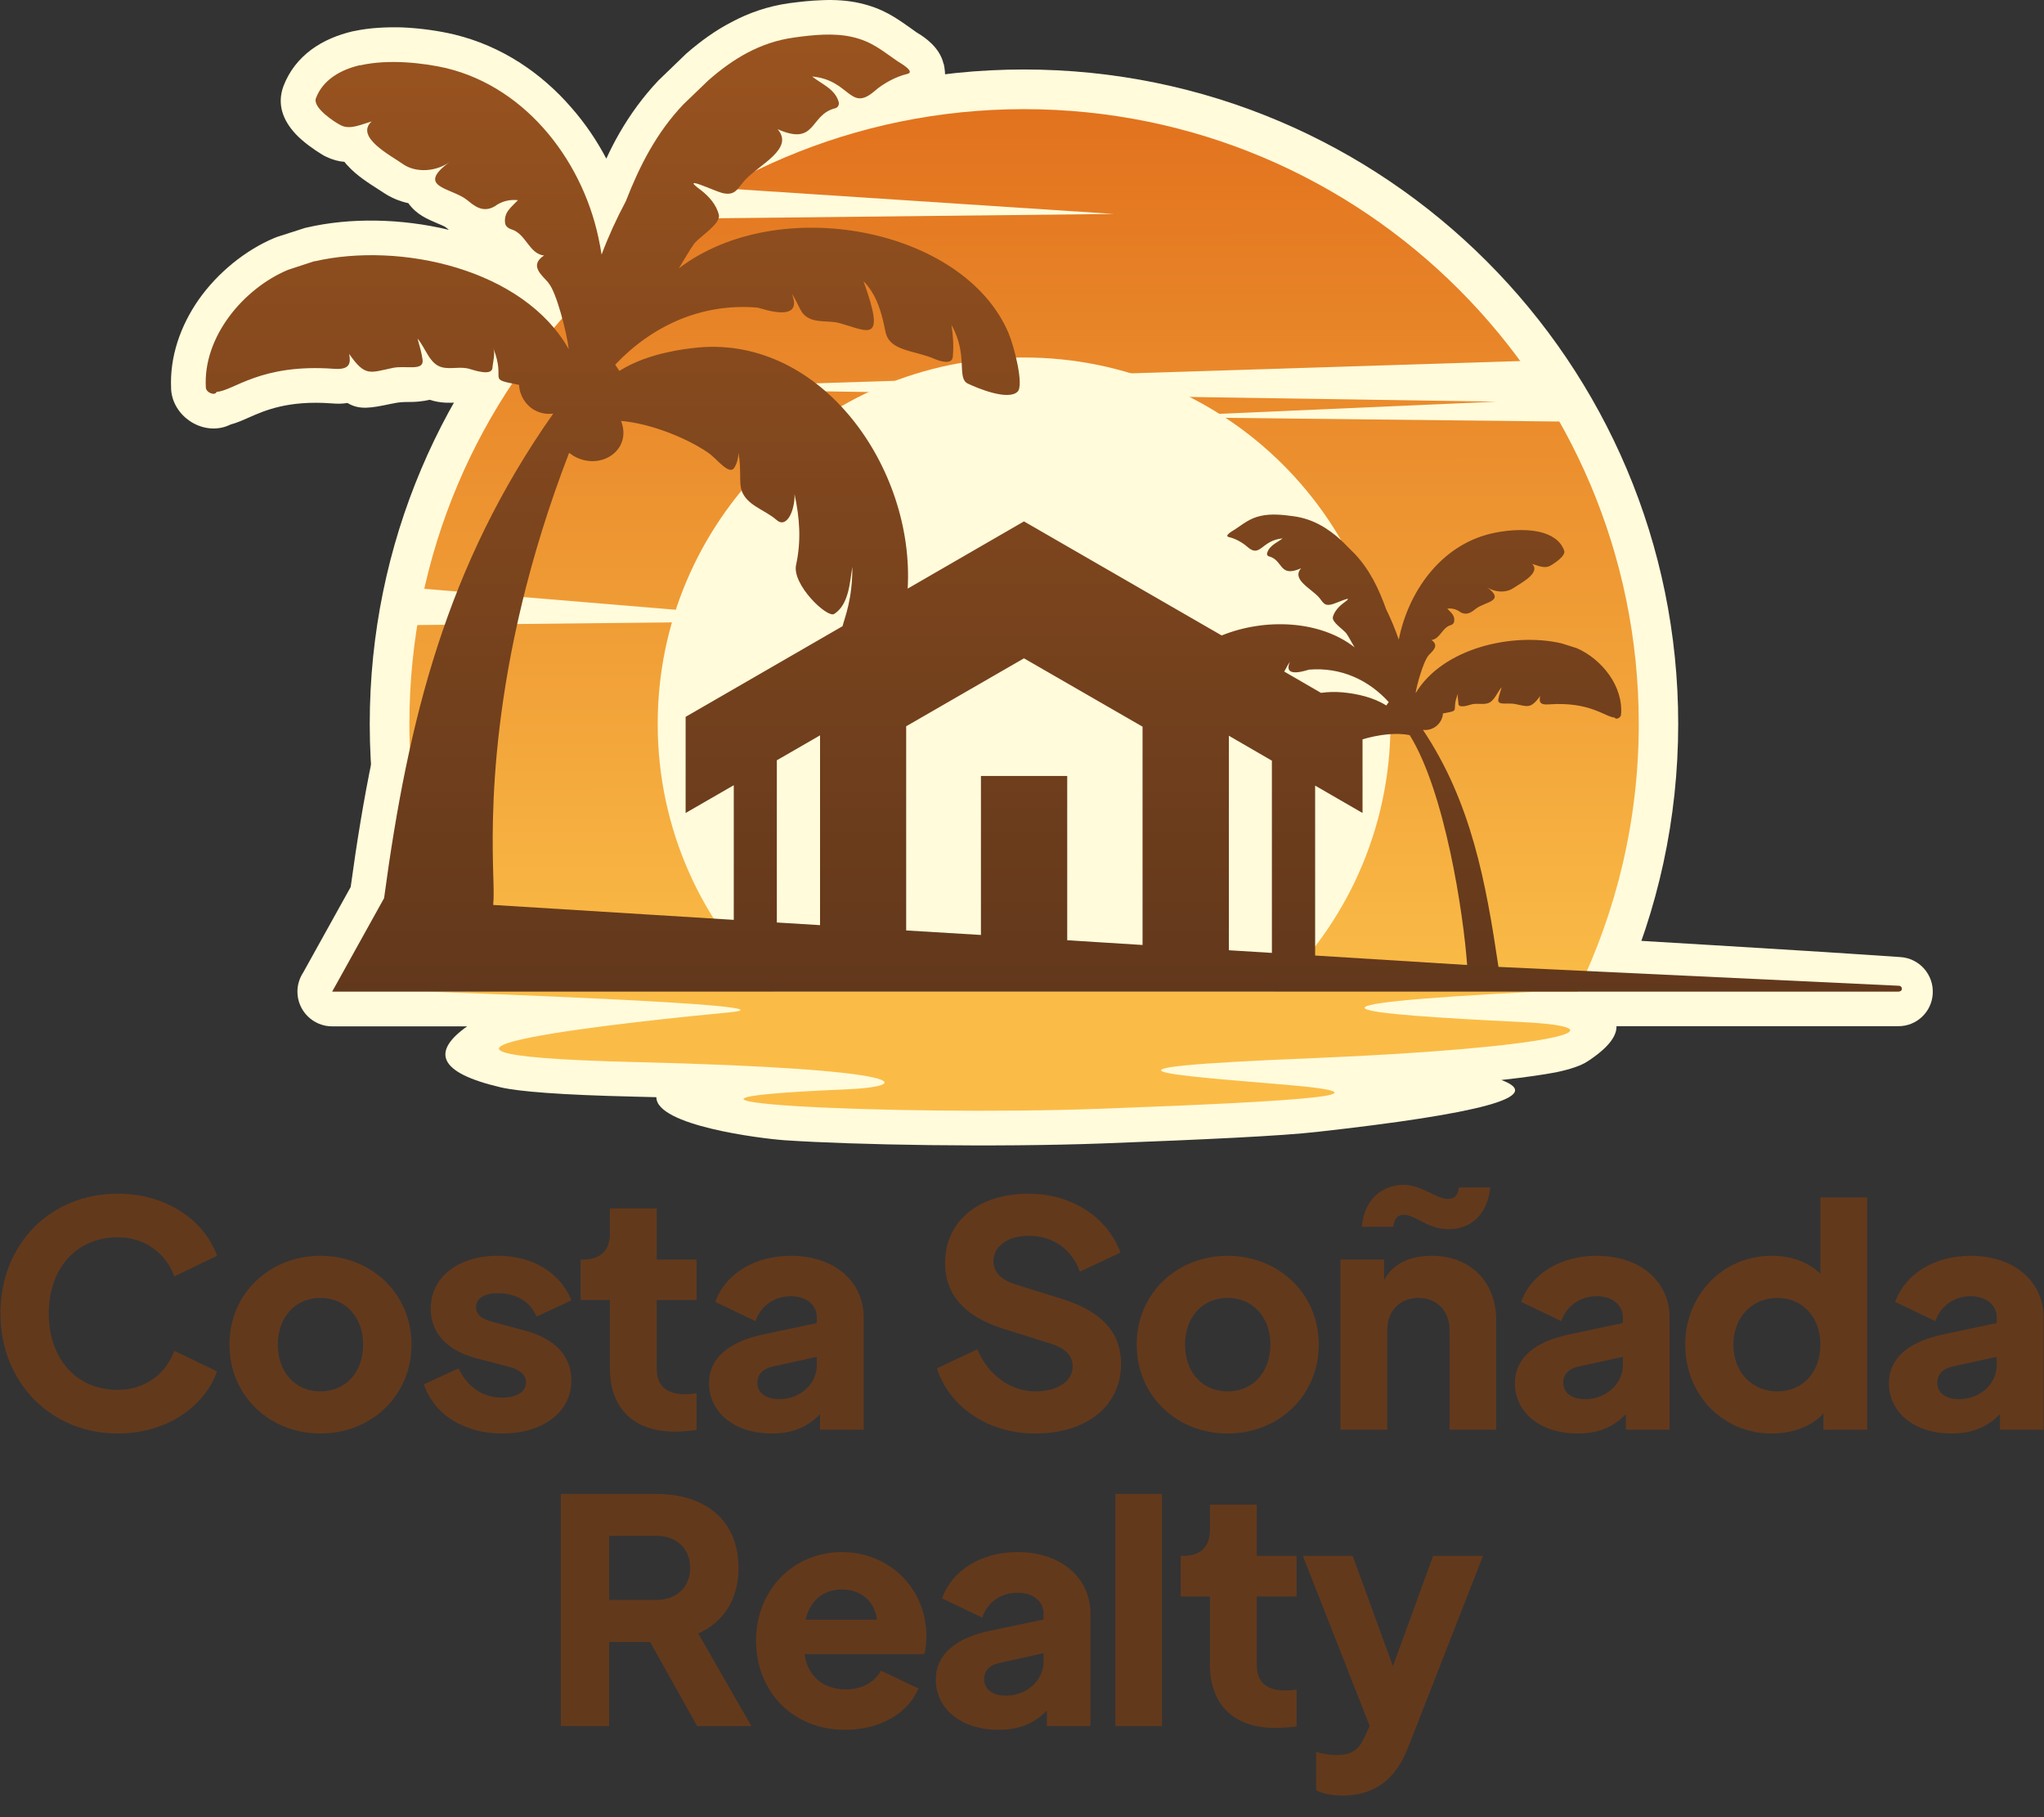
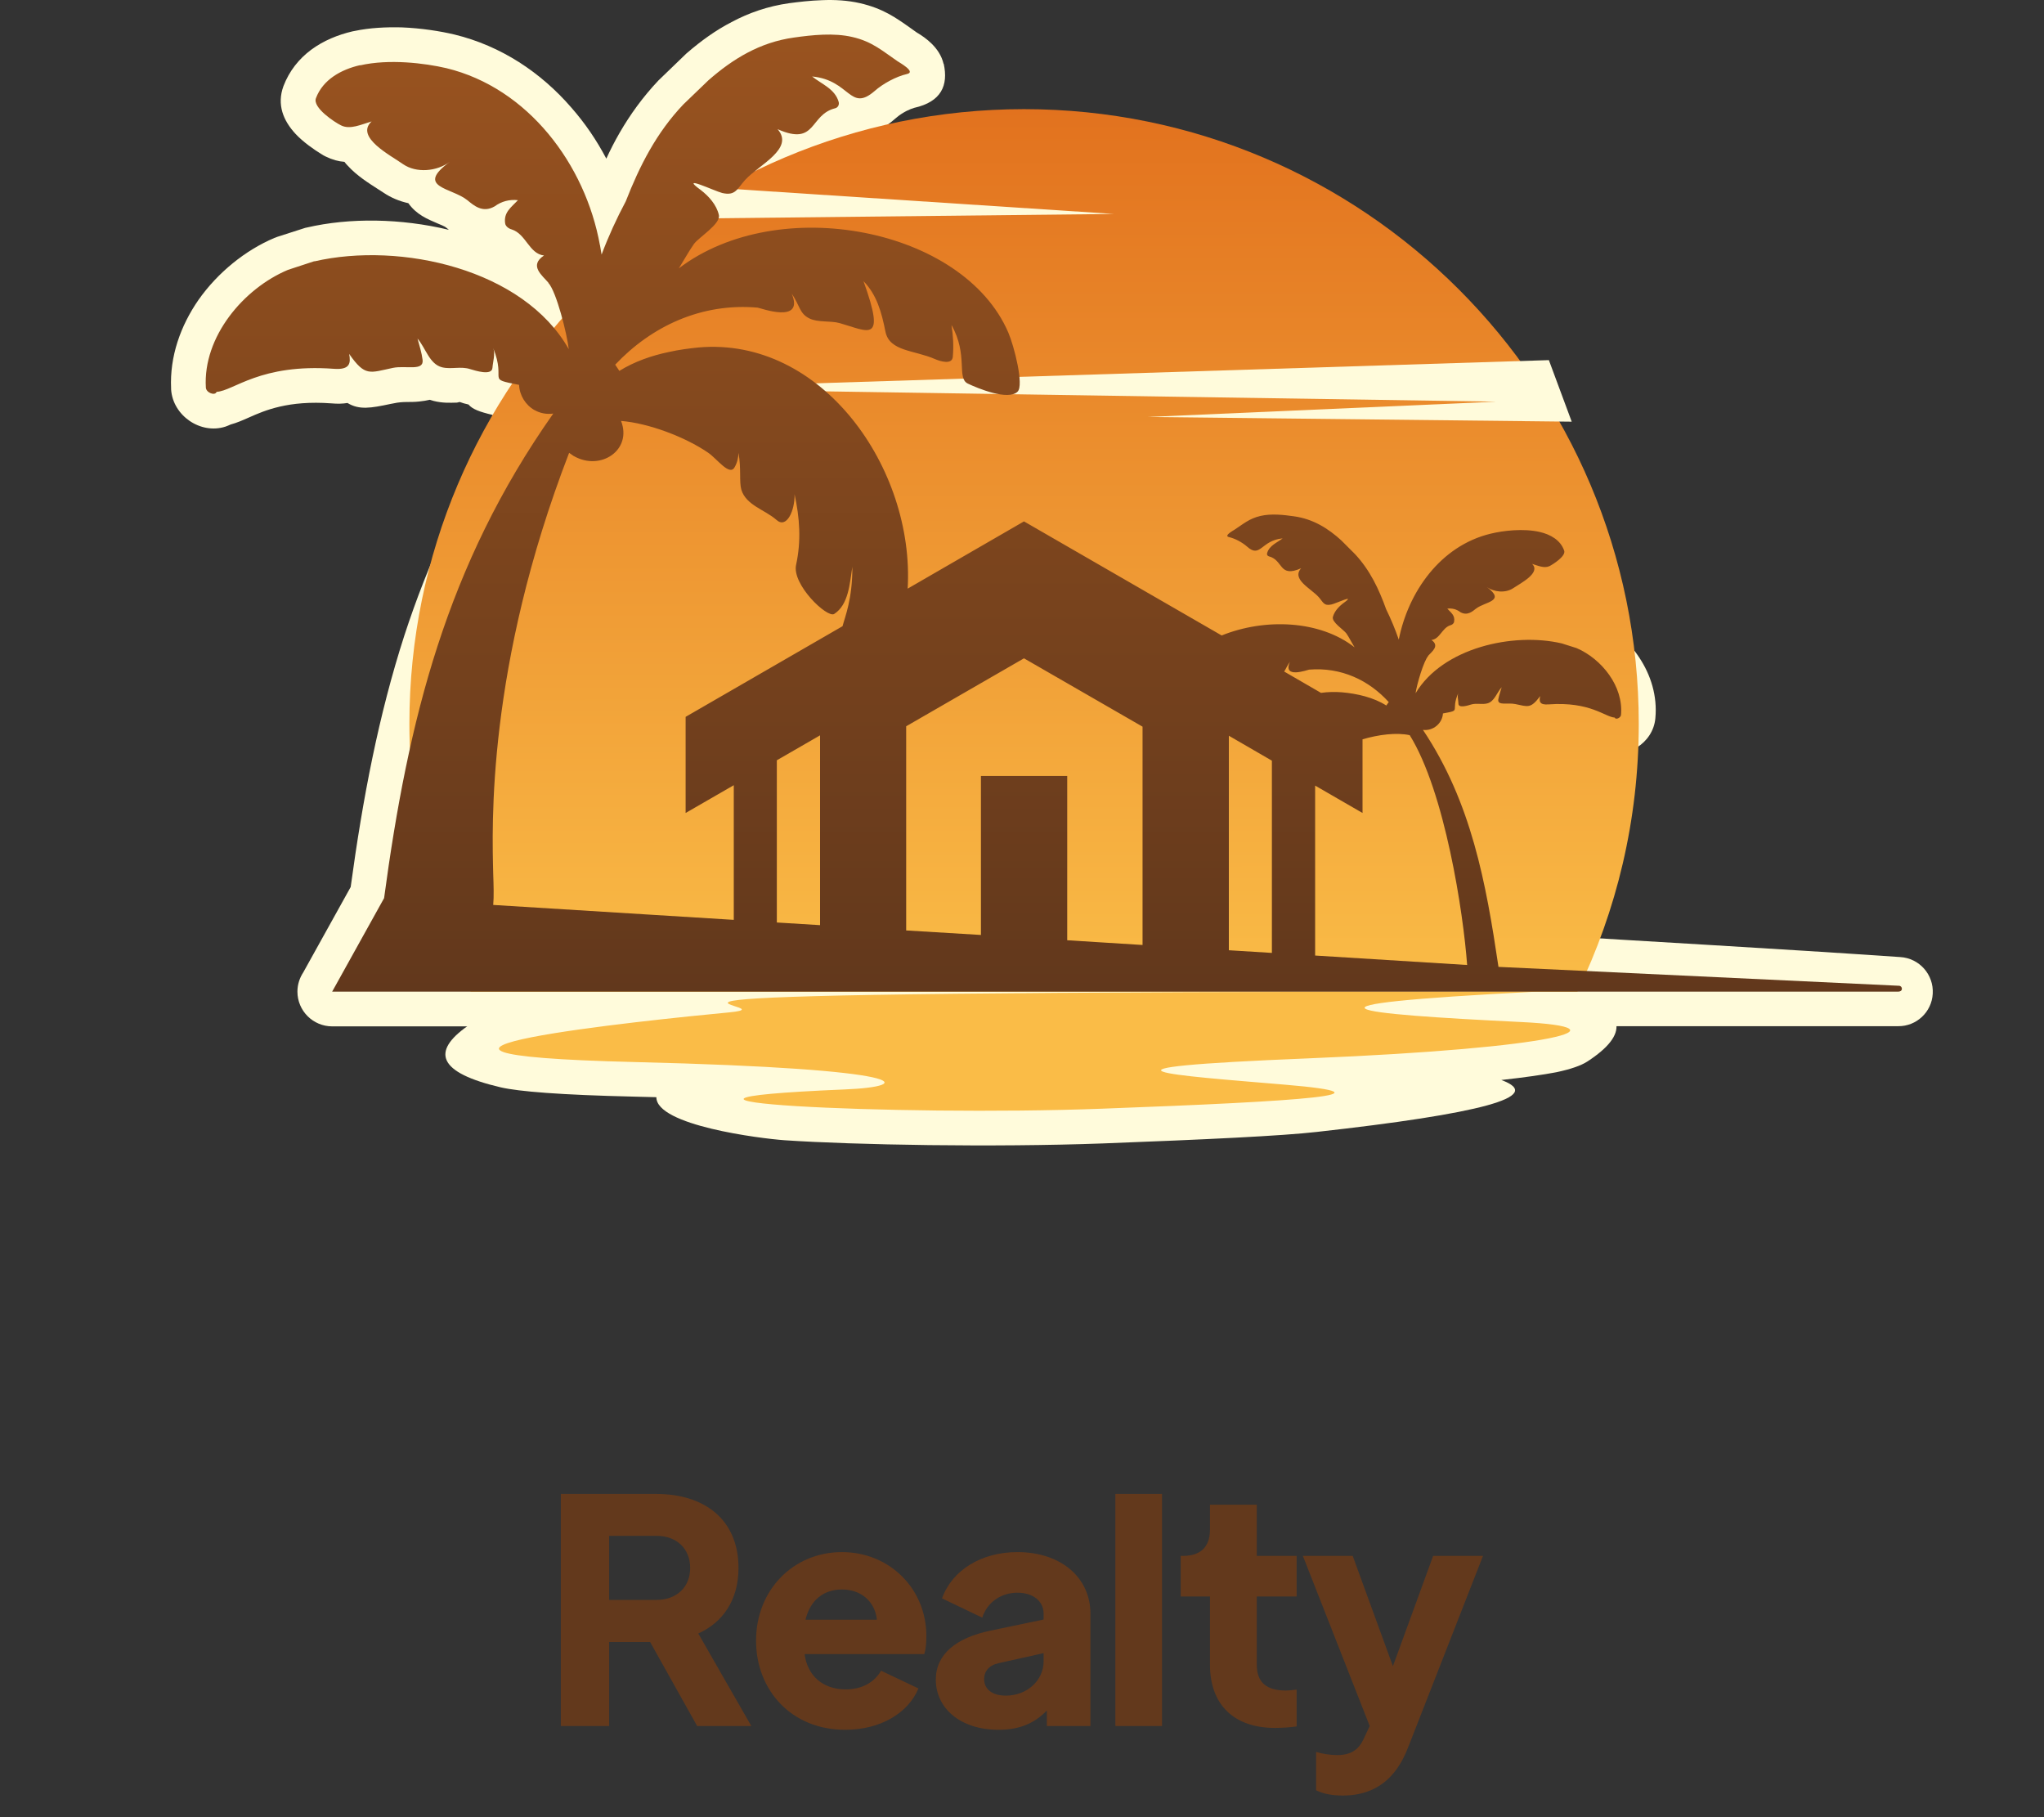
<svg xmlns="http://www.w3.org/2000/svg" width="90" height="80" viewBox="0 0 90 80" fill="none">
  <rect x="0" y="0" width="90" height="80" fill="#333333" stroke="none" />
  <g clip-path="url(#clip0_6017_574)">
-     <path fill-rule="evenodd" clip-rule="evenodd" d="M45.087 3.059C61 3.059 73.894 15.962 73.894 31.866C73.894 36.065 72.996 40.055 71.383 43.655H18.799C17.186 40.055 16.28 36.065 16.28 31.866C16.28 15.962 29.183 3.059 45.087 3.059Z" fill="#FFFBDB" />
    <path d="M20.578 45.177H18.799V45.168L18.741 45.177L18.799 42.134L67.717 43.514C68.54 43.58 69.13 43.672 69.463 43.788C71.6 44.536 71.733 45.534 69.895 46.731C69.613 46.914 69.155 47.072 68.524 47.205C67.958 47.313 67.152 47.43 66.104 47.546C68.091 48.278 65.148 49.034 57.982 49.832C56.444 50.007 53.127 50.165 48.554 50.339C43.757 50.514 37.613 50.406 34.545 50.198C33.49 50.123 28.892 49.55 28.901 48.303L27.911 48.278C24.66 48.203 22.848 48.053 22.05 47.87C19.273 47.222 18.991 46.299 20.578 45.177Z" fill="#FFFBDB" />
    <path d="M53.95 26.305C54.399 26.172 54.864 26.08 55.33 26.022L55.247 25.914C54.873 25.905 54.457 25.706 53.892 25.199L53.75 25.124C52.644 24.858 52.353 24.16 52.553 23.245V23.237C52.711 22.555 53.26 22.198 53.517 22.04L53.7 21.923C54.108 21.641 54.473 21.383 55.163 21.225L55.247 21.208C55.596 21.142 55.945 21.125 56.286 21.133C56.627 21.142 56.918 21.183 57.184 21.217C57.799 21.3 58.339 21.499 58.838 21.765C59.262 21.99 59.653 22.281 60.019 22.605C60.06 22.638 60.102 22.68 60.143 22.721L60.75 23.328C60.792 23.37 60.833 23.411 60.867 23.453C61.158 23.777 61.399 24.11 61.615 24.459C61.706 24.334 61.798 24.218 61.898 24.11C62.762 23.112 63.901 22.347 65.281 22.015C65.672 21.923 66.204 21.832 66.745 21.815C67.16 21.807 67.593 21.823 68.008 21.907C68.091 21.915 68.166 21.931 68.249 21.956C68.657 22.065 69.072 22.247 69.421 22.514L69.488 22.572C69.854 22.871 70.153 23.262 70.319 23.752C70.569 24.5 70.303 25.116 69.837 25.606C69.538 25.922 69.064 26.213 68.881 26.296C68.84 26.321 68.798 26.338 68.756 26.354C68.648 26.396 68.549 26.429 68.449 26.454C68.357 26.537 68.274 26.62 68.183 26.687C68.465 26.712 68.731 26.753 68.989 26.812C69.114 26.828 69.23 26.862 69.347 26.911L69.887 27.086C69.929 27.094 69.978 27.111 70.02 27.136C70.86 27.493 71.65 28.142 72.173 28.94C72.689 29.713 72.98 30.644 72.888 31.617C72.838 32.191 72.498 32.64 72.09 32.897C72.032 32.931 71.974 32.964 71.916 32.989C71.791 33.055 71.658 33.097 71.525 33.13C71.226 33.188 70.918 33.172 70.61 33.064L70.511 33.022C70.344 32.972 70.186 32.906 70.012 32.822C69.704 32.681 69.214 32.465 68.291 32.54C68.216 32.54 68.133 32.548 68.066 32.54C67.651 32.756 67.243 32.664 66.553 32.515L66.395 32.482V32.49C66.404 32.49 66.412 32.498 66.395 32.498C66.229 32.498 66.071 32.507 65.897 32.482L65.805 32.465C65.581 32.515 65.406 32.523 65.24 32.515C65.132 32.598 64.982 32.656 64.782 32.706C65.481 34.02 65.996 35.367 66.387 36.746C66.794 38.193 67.069 39.648 67.302 41.12C72.755 41.46 78.217 41.76 83.671 42.134C84.511 42.184 85.151 42.907 85.101 43.747C85.059 44.553 84.386 45.185 83.58 45.177L14.626 45.185C13.786 45.185 13.096 44.503 13.096 43.655C13.096 43.339 13.196 43.048 13.354 42.807L15.441 39.049C15.973 35.142 16.671 31.484 17.81 27.959C18.833 24.833 20.196 21.815 22.1 18.839C21.967 18.698 21.851 18.54 21.751 18.382L21.684 18.265C21.119 18.132 20.803 18.016 20.628 17.808C20.47 17.775 20.337 17.733 20.254 17.7H20.246C20.213 17.692 20.196 17.716 20.113 17.725C19.797 17.733 19.489 17.75 19.09 17.65L18.924 17.6C18.783 17.633 18.633 17.658 18.467 17.675C18.026 17.725 17.785 17.658 17.328 17.758C17.278 17.766 17.236 17.775 17.195 17.783C16.33 17.966 15.823 18.057 15.299 17.741C15.091 17.775 14.859 17.783 14.593 17.758C12.689 17.617 11.65 18.074 10.976 18.373C10.677 18.506 10.428 18.614 10.153 18.689C10.078 18.722 10.004 18.756 9.929 18.781C8.831 19.138 7.609 18.298 7.534 17.143V17.101C7.468 15.696 7.95 14.341 8.74 13.202C9.588 11.997 10.802 11.016 12.082 10.475C12.123 10.459 12.173 10.442 12.215 10.425L13.379 10.051C13.42 10.035 13.462 10.026 13.504 10.018C15.399 9.577 17.652 9.611 19.764 10.118L19.656 10.026H19.647L19.598 9.985C19.539 9.951 19.406 9.893 19.282 9.843C18.799 9.636 18.35 9.453 17.985 8.954V8.946C17.594 8.862 17.211 8.704 16.871 8.472L16.638 8.322C16.239 8.064 15.715 7.74 15.308 7.291C15.258 7.241 15.208 7.183 15.166 7.125C14.909 7.108 14.634 7.033 14.343 6.892C14.277 6.859 14.21 6.826 14.152 6.784C13.836 6.593 13.346 6.252 13.013 5.894C12.473 5.312 12.182 4.606 12.481 3.791C12.739 3.118 13.163 2.594 13.695 2.195C14.243 1.787 14.884 1.53 15.524 1.38L15.615 1.363C16.28 1.222 16.995 1.189 17.677 1.205C18.55 1.239 19.39 1.372 20.013 1.521C22.067 2.02 23.821 3.192 25.159 4.739C25.758 5.421 26.273 6.177 26.697 6.984C26.872 6.601 27.063 6.227 27.279 5.853C27.745 5.046 28.302 4.273 28.992 3.542L30.139 2.436C30.181 2.394 30.222 2.353 30.264 2.32C30.863 1.804 31.503 1.339 32.209 0.973C32.974 0.565 33.806 0.274 34.745 0.141C35.186 0.083 35.668 0.025 36.192 0.008C36.757 -0.017 37.331 0.017 37.871 0.141C38.877 0.374 39.434 0.773 40.049 1.205C40.166 1.289 40.282 1.372 40.365 1.43L40.407 1.455C40.723 1.646 41.379 2.087 41.546 2.81H41.554C41.762 3.758 41.446 4.481 40.257 4.747C40.166 4.772 40.041 4.822 39.908 4.888C39.75 4.972 39.609 5.063 39.501 5.154C38.744 5.82 38.195 6.036 37.713 5.986C37.555 6.094 37.38 6.185 37.181 6.235L37.131 6.244C37.098 6.269 37.139 6.302 37.098 6.36C36.657 6.9 36.266 7.391 35.551 7.491C35.369 7.723 35.144 7.94 34.903 8.156L34.812 8.231C34.637 8.38 34.521 8.472 34.396 8.571C35.784 8.43 37.206 8.505 38.561 8.796C41.521 9.419 44.563 11.149 45.802 14.034C45.985 14.466 46.243 15.347 46.351 16.079C46.492 16.96 46.401 17.816 45.869 18.34H45.861C45.295 18.897 44.53 18.988 43.765 18.864C43.067 18.747 42.277 18.415 41.936 18.249L41.903 18.232C41.404 17.974 41.147 17.692 41.005 17.359C40.839 17.317 40.689 17.259 40.573 17.209C40.398 17.134 40.157 17.068 39.933 17.01C39.168 16.81 38.47 16.619 38.004 16.062C37.705 16.037 37.414 15.962 37.098 15.863C37.622 16.287 38.104 16.769 38.544 17.293C39.974 18.98 40.964 21.133 41.338 23.361L44.322 21.632C44.821 21.341 45.411 21.366 45.869 21.641L53.95 26.305Z" fill="#FFFBDB" />
    <path fill-rule="evenodd" clip-rule="evenodd" d="M45.087 4.805C60.035 4.805 72.157 16.927 72.157 31.866C72.157 36.098 71.184 40.089 69.455 43.655H20.72C18.999 40.089 18.026 36.098 18.026 31.866C18.026 16.927 30.148 4.805 45.087 4.805Z" fill="url(#paint0_linear_6017_574)" />
    <path fill-rule="evenodd" clip-rule="evenodd" d="M30.289 8.189L49.045 9.419L29.034 9.636L30.289 8.189Z" fill="#FFFBDB" />
-     <path fill-rule="evenodd" clip-rule="evenodd" d="M45.087 15.738C53.999 15.738 61.224 22.962 61.224 31.866C61.224 36.522 59.254 40.712 56.103 43.655H34.08C30.929 40.712 28.959 36.522 28.959 31.866C28.959 22.962 36.183 15.738 45.087 15.738Z" fill="#FFFBDB" />
    <path fill-rule="evenodd" clip-rule="evenodd" d="M68.199 15.854L28.468 17.11L65.88 17.683L50.533 18.357L69.205 18.564L68.199 15.854Z" fill="#FFFBDB" />
-     <path fill-rule="evenodd" clip-rule="evenodd" d="M17.885 25.856L35.635 27.335L17.527 27.527L17.885 25.856Z" fill="#FFFBDB" />
-     <path fill-rule="evenodd" clip-rule="evenodd" d="M67.684 43.655H18.799C18.799 43.655 35.709 44.229 32.101 44.57C28.493 44.911 13.919 46.415 27.953 46.756C40.373 47.056 40.324 47.837 37.189 47.962C25.534 48.452 39.459 49.151 48.504 48.81C57.541 48.477 61.59 48.178 56.602 47.754C51.614 47.33 46.825 47.031 57.691 46.59C68.557 46.141 71.766 45.227 66.977 44.994C59.453 44.628 55.987 44.254 67.684 43.655Z" fill="#FABC47" />
+     <path fill-rule="evenodd" clip-rule="evenodd" d="M67.684 43.655C18.799 43.655 35.709 44.229 32.101 44.57C28.493 44.911 13.919 46.415 27.953 46.756C40.373 47.056 40.324 47.837 37.189 47.962C25.534 48.452 39.459 49.151 48.504 48.81C57.541 48.477 61.59 48.178 56.602 47.754C51.614 47.33 46.825 47.031 57.691 46.59C68.557 46.141 71.766 45.227 66.977 44.994C59.453 44.628 55.987 44.254 67.684 43.655Z" fill="#FABC47" />
    <path d="M53.792 27.976C55.679 27.211 58.106 27.294 59.645 28.499C59.52 28.3 59.412 28.075 59.287 27.892C59.171 27.726 58.63 27.394 58.688 27.161C58.755 26.911 58.955 26.695 59.171 26.537C59.736 26.13 58.822 26.571 58.622 26.612C58.289 26.687 58.264 26.512 58.065 26.288C57.724 25.905 56.851 25.506 57.292 25.016C56.302 25.456 56.519 24.658 55.87 24.492C55.804 24.476 55.77 24.409 55.795 24.343C55.895 24.01 56.228 23.894 56.477 23.702C55.521 23.785 55.504 24.6 54.906 24.06C54.698 23.877 54.374 23.702 54.108 23.644C53.875 23.586 54.307 23.353 54.357 23.32C54.731 23.079 54.997 22.829 55.504 22.713C55.97 22.605 56.51 22.663 56.976 22.73C57.816 22.846 58.481 23.262 59.063 23.794L59.669 24.401C60.326 25.107 60.717 25.939 61.033 26.82C61.249 27.261 61.432 27.701 61.59 28.159C62.006 26.063 63.419 24.027 65.639 23.494C66.187 23.361 67.077 23.253 67.8 23.42C68.266 23.528 68.715 23.777 68.873 24.243C68.956 24.484 68.374 24.85 68.224 24.924C67.983 25.032 67.717 24.899 67.459 24.825C67.867 25.215 66.944 25.681 66.636 25.889C66.296 26.122 65.78 26.072 65.464 25.839C66.32 26.479 65.398 26.479 64.99 26.795C64.832 26.92 64.608 27.119 64.308 26.953C64.134 26.82 63.943 26.77 63.727 26.795C63.893 26.978 64.076 27.094 64.026 27.369C64.017 27.452 63.934 27.51 63.86 27.527C63.494 27.643 63.402 28.134 63.028 28.175C63.402 28.433 63.053 28.682 62.887 28.865C62.895 28.865 62.895 28.865 62.895 28.865C62.687 29.09 62.38 30.145 62.33 30.52C63.527 28.516 66.628 27.826 68.765 28.325L69.421 28.533C70.519 29.006 71.492 30.212 71.375 31.476C71.359 31.609 71.134 31.7 71.101 31.592C70.668 31.567 70.028 30.877 68.183 31.01C67.775 31.043 67.767 30.869 67.817 30.644C67.393 31.21 67.285 31.11 66.711 30.994C66.387 30.927 65.93 31.077 65.971 30.794C66.004 30.603 66.071 30.436 66.121 30.253C65.905 30.495 65.797 30.894 65.481 30.968C65.248 31.027 65.007 30.944 64.766 31.018C64.658 31.052 64.225 31.193 64.217 30.985C64.217 30.844 64.151 30.636 64.217 30.495C63.843 31.343 64.392 31.251 63.535 31.409C63.51 31.85 63.095 32.191 62.654 32.132C64.791 35.325 65.431 38.875 65.98 42.566L83.621 43.398C83.771 43.406 83.812 43.655 83.58 43.655H14.626L16.912 39.54C17.968 31.692 19.656 24.883 24.361 18.207C24.062 18.249 23.771 18.19 23.53 18.049L23.538 18.057C23.139 17.833 22.873 17.401 22.856 16.943C21.368 16.652 22.316 16.827 21.717 15.322C21.817 15.572 21.701 15.937 21.684 16.187C21.668 16.561 20.911 16.311 20.712 16.253C20.296 16.112 19.872 16.27 19.464 16.17C18.907 16.029 18.75 15.331 18.384 14.906C18.467 15.214 18.567 15.522 18.608 15.846C18.666 16.353 17.868 16.079 17.303 16.195C16.272 16.411 16.081 16.594 15.374 15.58C15.449 15.987 15.416 16.287 14.709 16.237C11.458 15.996 10.294 17.209 9.538 17.251C9.463 17.442 9.072 17.284 9.064 17.06C8.931 14.832 10.718 12.703 12.68 11.88L13.844 11.498V11.506C17.635 10.633 23.056 11.847 25.043 15.372C24.968 14.707 24.503 12.845 24.145 12.454C24.153 12.454 24.153 12.454 24.153 12.454C23.887 12.13 23.272 11.697 23.954 11.248C23.297 11.174 23.164 10.301 22.532 10.101C22.407 10.068 22.258 9.968 22.241 9.827C22.175 9.345 22.507 9.128 22.806 8.813C22.432 8.771 22.083 8.862 21.776 9.087C21.244 9.394 20.853 9.037 20.578 8.813C19.888 8.255 18.259 8.255 19.805 7.125C19.232 7.549 18.334 7.632 17.744 7.225C17.22 6.85 15.615 6.036 16.363 5.346C15.906 5.479 15.416 5.72 15.017 5.52C14.742 5.387 13.753 4.739 13.911 4.323C14.219 3.5 15.025 3.059 15.856 2.868C15.856 2.868 15.856 2.868 15.856 2.877C17.128 2.586 18.691 2.777 19.656 3.001C23.256 3.874 25.774 7.241 26.415 10.791C26.415 10.783 26.415 10.783 26.415 10.774L26.489 11.207C26.789 10.409 27.146 9.627 27.554 8.862C28.161 7.308 28.901 5.845 30.089 4.597L31.203 3.525C31.203 3.525 31.203 3.533 31.195 3.533C32.267 2.594 33.456 1.862 34.953 1.654C35.768 1.538 36.715 1.438 37.53 1.629C38.411 1.829 38.877 2.261 39.517 2.694C39.6 2.752 40.357 3.168 39.933 3.259C39.459 3.367 38.877 3.683 38.511 4.007C37.414 4.955 37.439 3.525 35.759 3.367C36.183 3.708 36.774 3.916 36.931 4.498C36.956 4.614 36.898 4.73 36.782 4.764C35.626 5.046 35.967 6.451 34.238 5.687C34.994 6.543 33.423 7.25 32.808 7.923C32.45 8.322 32.384 8.63 31.802 8.497C31.461 8.413 29.873 7.649 30.854 8.364C31.212 8.638 31.552 9.02 31.652 9.461C31.744 9.86 30.771 10.442 30.555 10.741C30.322 11.074 30.114 11.456 29.89 11.814C34.279 8.472 42.419 10.035 44.397 14.64C44.655 15.239 45.096 16.968 44.805 17.243C44.389 17.65 43.042 17.093 42.61 16.885C42.111 16.636 42.643 15.63 41.895 14.308C41.97 14.773 41.995 15.239 41.953 15.713C41.92 16.062 41.413 15.912 41.18 15.813C40.257 15.405 39.16 15.48 38.985 14.591C38.819 13.751 38.603 12.969 38.021 12.379C39.027 15.164 38.237 14.582 36.973 14.225C36.557 14.108 36.017 14.208 35.635 14.017C35.202 13.801 35.227 13.468 34.861 12.928C35.427 14.291 33.465 13.551 33.357 13.543C30.879 13.327 28.684 14.366 27.088 16.054L27.254 16.303C27.263 16.311 27.263 16.32 27.271 16.328C27.928 15.921 28.684 15.655 29.449 15.497C29.89 15.397 30.339 15.339 30.754 15.297C36.2 14.815 40.274 20.626 39.966 25.914L45.087 22.954L53.792 27.976ZM37.098 27.568C37.206 27.152 37.538 26.371 37.53 24.949C37.414 25.698 37.364 26.62 36.732 27.028C36.424 27.227 34.861 25.731 35.053 24.866C35.285 23.794 35.211 22.805 34.986 21.757C35.003 22.472 34.637 23.295 34.188 22.888C33.681 22.439 32.849 22.247 32.642 21.557C32.542 21.217 32.642 20.618 32.517 19.936C32.509 20.161 32.459 20.377 32.342 20.576C32.118 20.967 31.578 20.202 31.178 19.928C30.156 19.23 28.56 18.631 27.346 18.531C27.845 19.811 26.448 20.751 25.267 20.078L25.276 20.086L25.059 19.936C21.41 29.389 21.668 36.414 21.717 38.476C21.734 38.991 21.751 39.449 21.717 39.839L32.309 40.496V34.568L30.189 35.791V31.559L37.098 27.568ZM34.205 40.612L36.108 40.729V32.373L34.205 33.471V40.612ZM39.9 40.962L43.192 41.161V34.161H46.991V41.394L50.308 41.602V31.991L45.087 28.982L39.9 31.974V40.962ZM54.108 41.834L56.003 41.951V33.488L54.108 32.39V41.834ZM57.907 42.067L64.6 42.483C64.433 40.18 63.618 34.851 62.072 32.365C61.482 32.24 60.7 32.34 59.994 32.548V35.791L57.907 34.585V42.067ZM58.165 30.503C58.464 30.461 58.772 30.453 59.087 30.478C59.753 30.536 60.484 30.703 61.041 31.06C61.075 31.01 61.108 30.96 61.149 30.91C60.276 29.946 59.054 29.364 57.641 29.48C57.574 29.489 56.452 29.904 56.801 29.131C56.668 29.314 56.618 29.455 56.544 29.564L58.165 30.503Z" fill="url(#paint1_linear_6017_574)" />
-     <path d="M5.182 63.109C7.385 63.109 9.022 61.887 9.555 60.374L7.676 59.468C7.318 60.457 6.412 61.189 5.182 61.189C3.369 61.189 2.147 59.825 2.147 57.822C2.147 55.835 3.369 54.471 5.182 54.471C6.412 54.471 7.318 55.203 7.676 56.192L9.555 55.286C9.022 53.773 7.385 52.551 5.182 52.551C2.214 52.551 0.019 54.779 0.019 57.822C0.019 60.856 2.239 63.109 5.182 63.109ZM61.806 53.482C62.355 53.482 62.837 54.114 63.785 54.114C64.757 54.114 65.489 53.482 65.622 52.276H64.234C64.209 52.642 64.018 52.784 63.76 52.784C63.236 52.784 62.604 52.16 61.789 52.16C61.149 52.16 60.102 52.534 59.961 54.006H61.349C61.407 53.607 61.557 53.482 61.806 53.482ZM14.111 63.109C16.33 63.109 18.118 61.463 18.118 59.194C18.118 56.932 16.33 55.286 14.111 55.286C11.891 55.286 10.103 56.932 10.103 59.194C10.103 61.463 11.891 63.109 14.111 63.109ZM14.111 61.255C12.988 61.255 12.232 60.399 12.232 59.194C12.232 58.005 12.988 57.14 14.111 57.14C15.233 57.14 15.989 58.005 15.989 59.194C15.989 60.399 15.233 61.255 14.111 61.255ZM22.108 63.109C23.912 63.109 25.159 62.161 25.159 60.773C25.159 59.701 24.444 58.936 23.114 58.578L21.726 58.204C21.476 58.138 20.961 58.005 20.961 57.547C20.961 57.165 21.318 56.932 21.917 56.932C22.732 56.932 23.372 57.315 23.621 57.963L25.159 57.248C24.677 56.026 23.455 55.286 21.917 55.286C20.163 55.286 18.966 56.234 18.966 57.614C18.966 58.645 19.631 59.443 20.986 59.8L22.299 60.141C22.566 60.208 23.164 60.366 23.164 60.856C23.164 61.264 22.757 61.53 22.108 61.53C21.26 61.53 20.587 61.072 20.188 60.241L18.666 60.948C19.132 62.311 20.479 63.109 22.108 63.109ZM29.715 63.026C30.031 63.026 30.397 62.993 30.671 62.951V61.339C30.48 61.363 30.314 61.38 30.189 61.38C29.325 61.38 28.917 61.006 28.917 60.241V57.231H30.671V55.452H28.917V53.199H26.855V54.297C26.855 55.062 26.431 55.452 25.666 55.452H25.567V57.231H26.855V60.241C26.855 61.995 27.903 63.026 29.715 63.026ZM34.82 55.286C33.224 55.286 31.935 56.084 31.494 57.315L33.265 58.163C33.49 57.498 34.088 57.065 34.82 57.065C35.502 57.065 35.967 57.439 35.967 58.005V58.246L33.623 58.745C32.101 59.06 31.22 59.784 31.22 60.898C31.22 62.145 32.292 63.109 33.997 63.109C34.861 63.109 35.543 62.843 36.108 62.253V62.943H38.029V58.005C38.029 56.4 36.724 55.286 34.82 55.286ZM34.313 61.596C33.722 61.596 33.348 61.322 33.348 60.873C33.348 60.524 33.565 60.266 33.997 60.166L35.967 59.734V60.091C35.967 60.923 35.244 61.596 34.313 61.596ZM45.578 63.109C47.856 63.109 49.361 61.887 49.361 60.05C49.361 58.645 48.496 57.73 46.783 57.19L44.755 56.558C44.09 56.359 43.74 56.001 43.74 55.519C43.74 54.887 44.356 54.405 45.287 54.405C46.384 54.405 47.207 55.012 47.548 55.984L49.336 55.145C48.787 53.64 47.249 52.551 45.287 52.551C43.075 52.551 41.612 53.773 41.612 55.602C41.612 56.957 42.435 57.947 44.173 58.495L46.26 59.152C46.866 59.343 47.232 59.634 47.232 60.166C47.232 60.773 46.617 61.255 45.578 61.255C44.563 61.255 43.533 60.599 43.034 59.401L41.255 60.241C41.812 61.97 43.541 63.109 45.578 63.109ZM54.058 63.109C56.278 63.109 58.065 61.463 58.065 59.194C58.065 56.932 56.278 55.286 54.058 55.286C51.83 55.286 50.051 56.932 50.051 59.194C50.051 61.463 51.83 63.109 54.058 63.109ZM54.058 61.255C52.927 61.255 52.179 60.399 52.179 59.194C52.179 58.005 52.927 57.14 54.058 57.14C55.18 57.14 55.937 58.005 55.937 59.194C55.937 60.399 55.18 61.255 54.058 61.255ZM63.045 55.286C62.097 55.286 61.324 55.627 60.941 56.359V55.452H59.021V62.943H61.083V58.562C61.083 57.697 61.64 57.14 62.455 57.14C63.261 57.14 63.826 57.697 63.826 58.562V62.943H65.88V58.121C65.88 56.425 64.733 55.286 63.045 55.286ZM70.303 55.286C68.707 55.286 67.418 56.084 66.977 57.315L68.748 58.163C68.973 57.498 69.571 57.065 70.303 57.065C70.984 57.065 71.458 57.439 71.458 58.005V58.246L69.106 58.745C67.584 59.06 66.703 59.784 66.703 60.898C66.703 62.145 67.775 63.109 69.48 63.109C70.344 63.109 71.026 62.843 71.591 62.253V62.943H73.512V58.005C73.512 56.4 72.207 55.286 70.303 55.286ZM69.796 61.596C69.205 61.596 68.831 61.322 68.831 60.873C68.831 60.524 69.056 60.266 69.48 60.166L71.458 59.734V60.091C71.458 60.923 70.727 61.596 69.796 61.596ZM80.154 52.717V56.084C79.647 55.569 78.891 55.286 78.001 55.286C75.873 55.286 74.202 56.999 74.202 59.194C74.202 61.38 75.831 63.109 78.01 63.109C78.932 63.109 79.755 62.802 80.287 62.228V62.943H82.216V52.717H80.154ZM78.259 61.255C77.137 61.255 76.322 60.399 76.322 59.194C76.322 58.005 77.137 57.14 78.259 57.14C79.373 57.14 80.154 57.988 80.154 59.194C80.154 60.416 79.373 61.255 78.259 61.255ZM86.764 55.286C85.176 55.286 83.887 56.084 83.447 57.315L85.218 58.163C85.434 57.498 86.041 57.065 86.764 57.065C87.454 57.065 87.919 57.439 87.919 58.005V58.246L85.575 58.745C84.054 59.06 83.172 59.784 83.172 60.898C83.172 62.145 84.245 63.109 85.941 63.109C86.805 63.109 87.496 62.843 88.061 62.253V62.943H89.981V58.005C89.981 56.4 88.676 55.286 86.764 55.286ZM86.257 61.596C85.666 61.596 85.301 61.322 85.301 60.873C85.301 60.524 85.517 60.266 85.941 60.166L87.919 59.734V60.091C87.919 60.923 87.196 61.596 86.257 61.596Z" fill="#63391C" />
    <path d="M24.694 75.987H26.822V72.288H28.626L30.696 75.987H33.082L30.746 71.913C31.835 71.423 32.517 70.434 32.517 69.029C32.517 66.892 31.012 65.77 28.901 65.77H24.694V75.987ZM26.822 70.434V67.615H28.909C29.798 67.615 30.389 68.181 30.389 69.029C30.389 69.868 29.798 70.434 28.909 70.434H26.822ZM40.789 72.022C40.789 69.951 39.176 68.33 37.073 68.33C34.936 68.33 33.29 69.993 33.29 72.229C33.29 74.399 34.837 76.153 37.214 76.153C38.752 76.153 39.983 75.43 40.44 74.333L38.794 73.551C38.503 74.058 37.962 74.374 37.239 74.374C36.225 74.374 35.551 73.767 35.427 72.82H40.698C40.764 72.612 40.789 72.329 40.789 72.022ZM35.468 71.307C35.676 70.442 36.267 69.976 37.073 69.976C37.929 69.976 38.528 70.517 38.611 71.307H35.468ZM44.796 68.33C43.208 68.33 41.92 69.128 41.479 70.367L43.25 71.215C43.466 70.542 44.073 70.118 44.796 70.118C45.486 70.118 45.952 70.484 45.952 71.049V71.298L43.607 71.789C42.086 72.105 41.205 72.836 41.205 73.942C41.205 75.197 42.277 76.153 43.973 76.153C44.838 76.153 45.528 75.896 46.093 75.305V75.987H48.014V71.049C48.014 69.444 46.709 68.33 44.796 68.33ZM44.289 74.649C43.699 74.649 43.333 74.374 43.333 73.917C43.333 73.576 43.549 73.31 43.973 73.219L45.952 72.778V73.136C45.952 73.975 45.229 74.649 44.289 74.649ZM49.111 75.987H51.165V65.77H49.111V75.987ZM56.136 76.07C56.452 76.07 56.818 76.045 57.092 76.004V74.383C56.901 74.408 56.735 74.424 56.618 74.424C55.754 74.424 55.338 74.058 55.338 73.285V70.284H57.092V68.497H55.338V66.243H53.276V67.341C53.276 68.114 52.852 68.497 52.087 68.497H51.988V70.284H53.276V73.285C53.276 75.039 54.324 76.07 56.136 76.07ZM63.103 68.497L61.332 73.352L59.561 68.497H57.367L60.31 75.987L60.11 76.411C59.936 76.81 59.703 77.267 58.88 77.267C58.58 77.267 58.206 77.209 57.949 77.126V78.814C58.264 78.98 58.688 79.047 59.129 79.047C61.141 79.047 61.773 77.525 62.047 76.81L65.298 68.497H63.103Z" fill="#63391C" />
  </g>
  <defs>
    <linearGradient id="paint0_linear_6017_574" x1="45.096" y1="43.655" x2="45.087" y2="4.805" gradientUnits="userSpaceOnUse">
      <stop stop-color="#FABC47" />
      <stop offset="1" stop-color="#E2721E" />
    </linearGradient>
    <linearGradient id="paint1_linear_6017_574" x1="46.401" y1="43.655" x2="46.401" y2="1.521" gradientUnits="userSpaceOnUse">
      <stop stop-color="#62381C" />
      <stop offset="1" stop-color="#99531F" />
    </linearGradient>
    <clipPath id="clip0_6017_574">
      <rect width="90" height="79.047" fill="white" />
    </clipPath>
  </defs>
</svg>